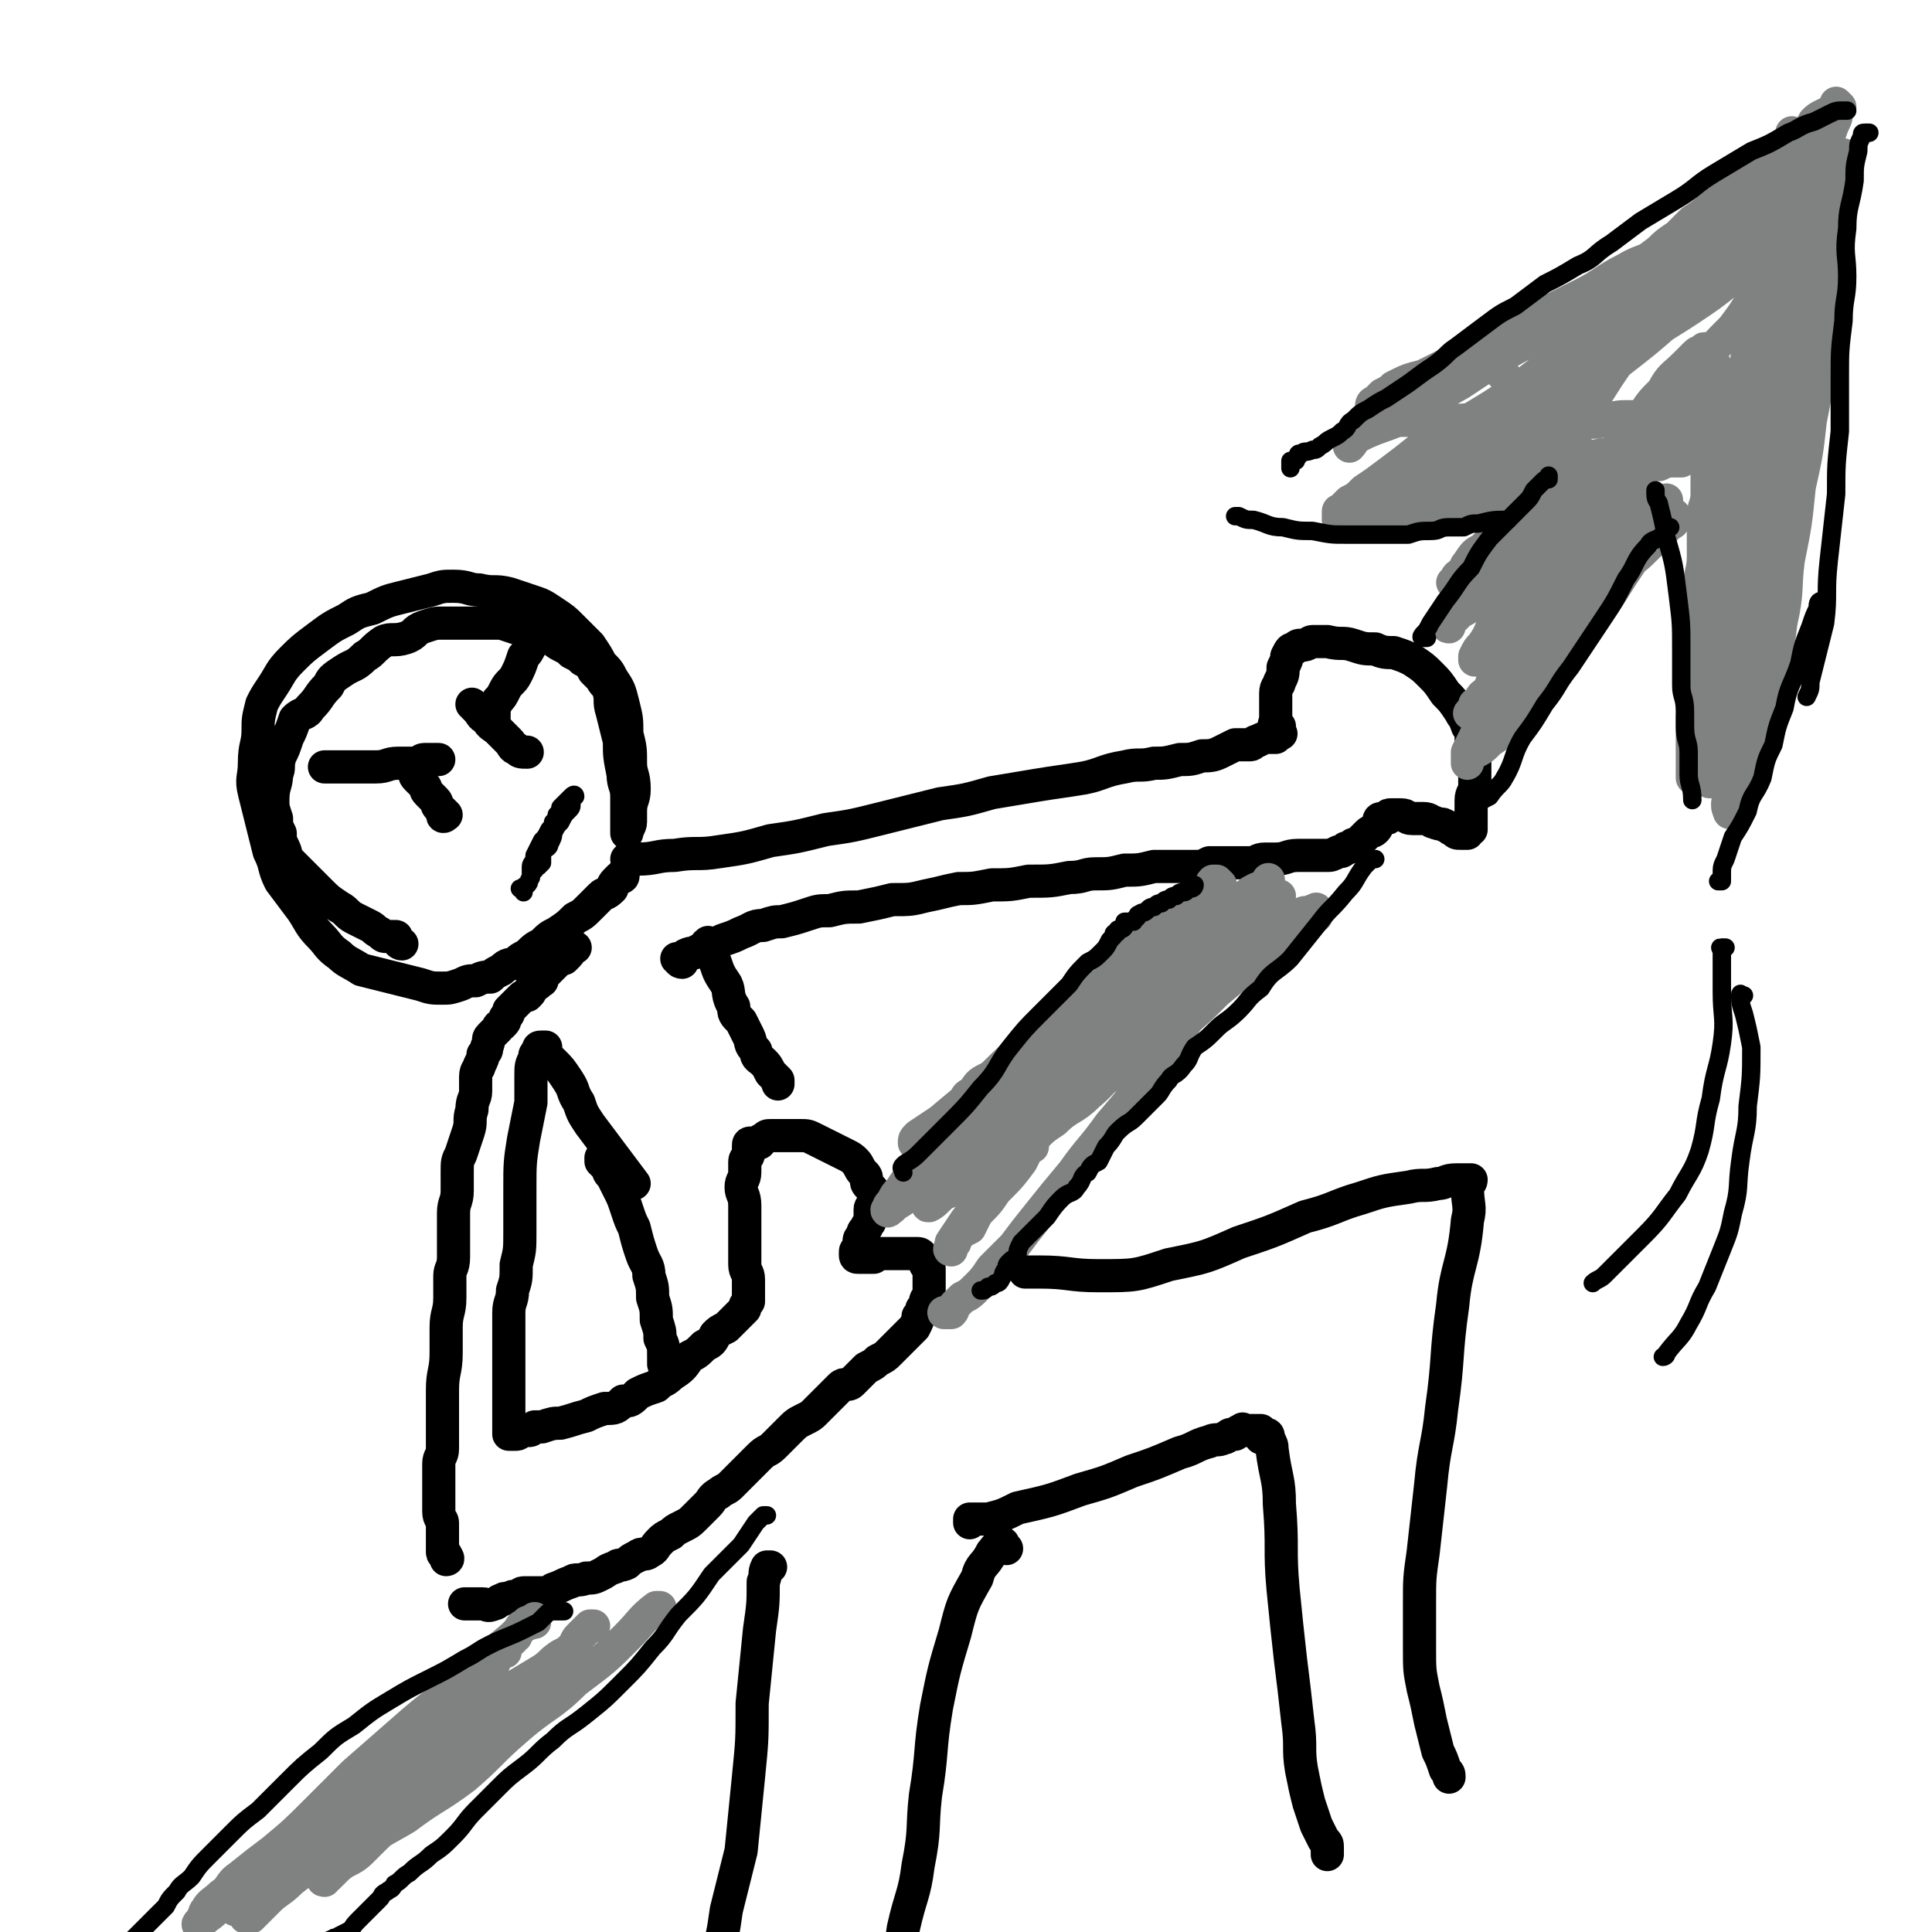
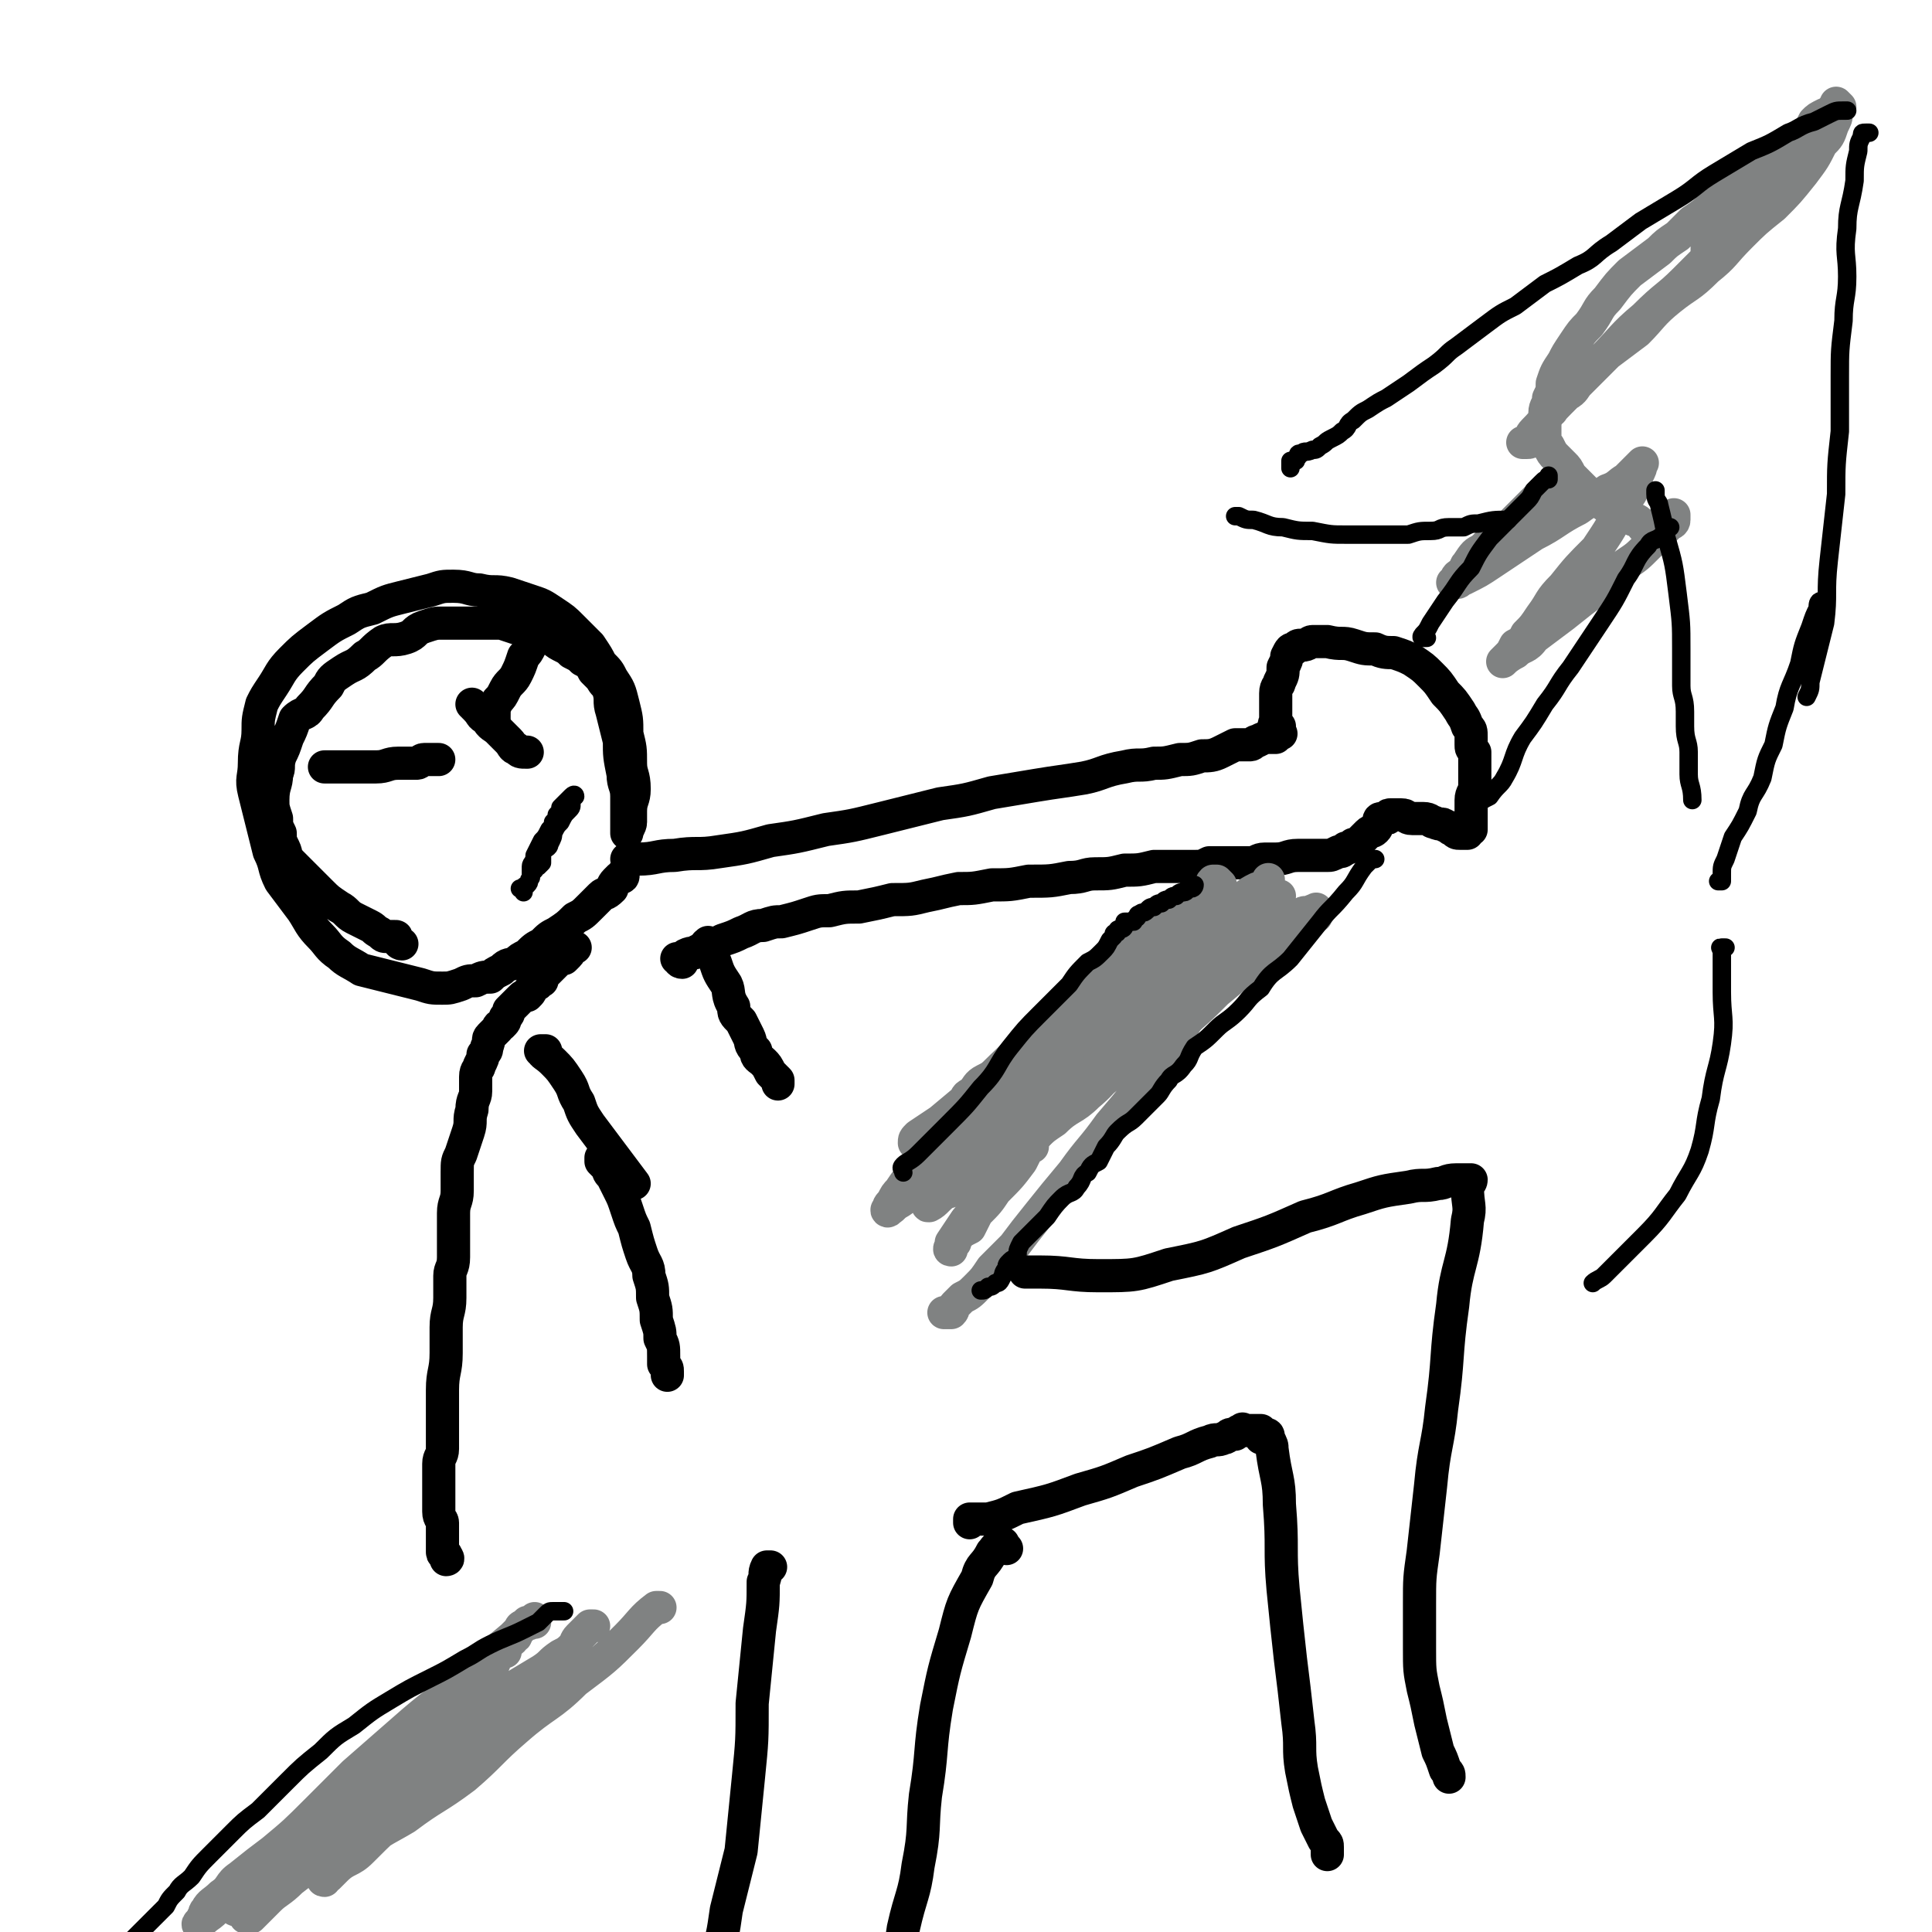
<svg xmlns="http://www.w3.org/2000/svg" viewBox="0 0 524 524" version="1.1">
  <g fill="none" stroke="rgb(0,0,0)" stroke-width="9" stroke-linecap="round" stroke-linejoin="round">
    <path d="M109,256c0,0 0,0 0,0 0,0 -1,0 -1,-1 -1,-1 0,-1 -1,-1 -1,0 -1,0 -2,0 -1,0 -1,0 -2,-1 -2,-1 -1,-1 -3,-2 -2,-1 -2,-1 -4,-2 -2,-1 -2,-2 -4,-3 -3,-2 -3,-2 -5,-4 -3,-3 -3,-3 -5,-5 -2,-2 -2,-2 -3,-3 -2,-2 -1,-2 -2,-4 -1,-2 -1,-2 -1,-4 -1,-2 -1,-2 -1,-4 -1,-3 -1,-3 -1,-5 0,-4 1,-4 1,-7 1,-2 0,-2 1,-5 1,-2 1,-2 2,-5 1,-2 1,-2 2,-5 2,-2 3,-1 4,-3 3,-3 2,-3 5,-6 1,-2 1,-2 4,-4 3,-2 3,-1 6,-4 2,-1 2,-2 5,-4 2,-1 3,0 6,-1 3,-1 2,-2 5,-3 3,-1 3,-1 5,-1 3,0 3,0 5,0 3,0 3,0 5,0 3,0 3,0 6,0 3,1 3,1 6,2 3,1 3,0 5,1 3,1 3,2 5,3 2,1 2,1 3,2 2,1 2,1 3,2 2,1 2,1 3,3 1,1 1,1 2,2 1,2 1,1 2,3 1,3 0,3 1,6 1,4 1,4 2,8 0,4 0,4 1,9 0,3 1,3 1,6 0,3 0,3 0,5 0,1 0,1 0,3 0,1 0,2 0,2 0,-1 1,-2 1,-3 0,-2 0,-2 0,-3 0,-3 1,-3 1,-6 0,-4 -1,-4 -1,-7 0,-4 0,-4 -1,-8 0,-4 0,-4 -1,-8 -1,-4 -1,-4 -3,-7 -1,-2 -1,-2 -3,-4 -1,-2 -1,-2 -3,-5 -2,-2 -2,-2 -5,-5 -2,-2 -2,-2 -5,-4 -3,-2 -3,-2 -6,-3 -3,-1 -3,-1 -6,-2 -4,-1 -4,0 -8,-1 -3,0 -3,-1 -7,-1 -3,0 -3,0 -6,1 -4,1 -4,1 -8,2 -4,1 -4,1 -8,3 -4,1 -4,1 -7,3 -4,2 -4,2 -8,5 -4,3 -4,3 -7,6 -3,3 -3,4 -5,7 -2,3 -2,3 -3,5 -1,4 -1,4 -1,7 0,4 -1,4 -1,9 0,4 -1,4 0,8 1,4 1,4 2,8 1,4 1,4 2,8 2,4 1,4 3,8 3,4 3,4 6,8 2,3 2,4 5,7 2,2 2,3 5,5 2,2 3,2 6,4 4,1 4,1 8,2 4,1 4,1 8,2 3,1 3,1 6,1 2,0 2,0 5,-1 2,-1 2,-1 4,-1 2,-1 2,-1 4,-1 1,-1 1,-1 3,-2 2,-2 2,-1 4,-2 1,-1 1,-1 3,-2 2,-2 2,-2 4,-3 2,-2 2,-2 4,-3 3,-2 3,-2 5,-4 2,-1 2,-1 4,-3 1,-1 1,-1 3,-3 1,-1 1,0 3,-2 0,0 0,-1 1,-2 0,0 0,0 1,-1 1,0 1,0 1,-1 0,0 0,0 0,0 " />
    <path d="M88,208c0,0 0,0 0,0 1,0 1,0 2,0 3,0 3,0 6,0 3,0 3,0 6,0 3,0 3,-1 6,-1 2,0 2,0 5,0 1,0 1,-1 2,-1 1,0 1,0 2,0 1,0 1,0 2,0 " />
-     <path d="M112,209c0,0 0,0 0,0 1,1 0,1 1,2 1,1 1,1 2,2 1,1 0,1 1,2 1,1 1,1 2,2 1,1 0,1 1,2 1,1 1,1 2,2 0,0 -1,0 -1,0 0,1 1,0 1,0 " />
    <path d="M134,195c0,0 0,0 0,0 0,0 0,-1 0,-1 0,-2 0,-2 1,-4 1,-1 1,-1 2,-3 1,-2 2,-2 3,-4 1,-2 1,-2 2,-5 1,-1 1,-1 2,-3 1,-1 1,-1 2,-3 1,-1 1,-1 1,-2 0,0 0,-1 0,-1 0,-1 1,0 1,-1 0,0 0,0 0,0 " />
    <path d="M128,191c0,0 0,0 0,0 1,1 1,1 1,1 2,2 1,2 3,3 1,2 2,2 3,3 2,2 2,2 3,3 1,1 1,2 2,2 1,1 1,1 3,1 " />
    <path d="M156,257c0,0 0,0 0,0 0,0 -1,0 -1,0 -1,1 0,1 -1,2 0,0 0,0 -1,1 -1,0 -1,0 -2,1 -1,1 -1,1 -2,2 0,0 0,0 -1,1 -1,1 -1,1 -1,2 -1,0 -1,0 -1,0 0,1 0,1 -1,1 0,1 0,0 -1,1 0,1 0,1 -1,2 -1,0 -1,0 -2,1 0,0 0,0 -1,1 -1,1 -1,1 -2,2 0,1 0,1 -1,2 0,1 0,1 -1,2 0,0 -1,0 -1,1 -1,1 -1,1 -2,2 -1,1 0,1 -1,3 0,1 0,1 -1,2 0,1 0,1 -1,3 0,1 -1,1 -1,3 0,2 0,2 0,4 0,2 -1,2 -1,5 -1,3 0,3 -1,6 -1,3 -1,3 -2,6 -1,2 -1,2 -1,5 0,2 0,2 0,5 0,3 -1,3 -1,6 0,4 0,4 0,7 0,3 0,3 0,5 0,3 -1,3 -1,5 0,3 0,3 0,6 0,4 -1,4 -1,8 0,3 0,4 0,7 0,5 -1,5 -1,10 0,3 0,3 0,7 0,2 0,2 0,4 0,3 0,3 0,5 0,2 -1,2 -1,4 0,2 0,2 0,3 0,2 0,2 0,3 0,1 0,1 0,2 0,2 0,2 0,3 0,1 0,1 0,2 0,2 1,2 1,3 0,2 0,2 0,4 0,1 0,1 0,2 0,1 0,1 0,2 0,1 1,0 1,1 1,1 0,1 0,1 " />
-     <path d="M148,284c0,0 0,0 0,0 0,0 -1,0 -1,0 -1,0 -1,0 -1,1 -1,1 -1,1 -1,2 -1,2 -1,2 -1,5 0,3 0,3 0,7 -1,5 -1,5 -2,10 -1,6 -1,7 -1,13 0,6 0,6 0,12 0,5 0,5 -1,9 0,4 0,4 -1,7 0,3 -1,3 -1,6 0,3 0,3 0,6 0,4 0,4 0,8 0,4 0,4 0,7 0,2 0,2 0,4 0,2 0,2 0,3 0,1 0,1 0,2 0,1 0,1 0,2 0,1 0,1 0,1 0,0 1,0 1,0 1,0 1,0 1,0 1,0 1,-1 2,-1 0,0 1,0 1,0 1,0 1,0 2,-1 1,0 1,0 2,0 3,-1 3,-1 5,-1 4,-1 3,-1 7,-2 2,-1 2,-1 5,-2 3,0 3,0 5,-2 2,0 2,0 4,-2 2,-1 2,-1 5,-2 2,-2 2,-1 4,-3 3,-2 3,-2 5,-5 2,-1 2,-1 4,-3 2,-1 2,-1 3,-3 1,-1 1,-1 3,-2 1,-1 1,-1 2,-2 1,-1 1,-1 2,-2 0,0 0,0 1,-1 0,-1 0,-1 1,-2 0,-1 0,-1 0,-2 0,-2 0,-2 0,-4 0,-2 -1,-2 -1,-4 0,-3 0,-3 0,-5 0,-3 0,-3 0,-6 0,-3 0,-3 0,-5 0,-3 -1,-3 -1,-5 0,-2 1,-2 1,-4 0,-1 0,-1 0,-3 0,-1 1,-1 1,-2 0,0 0,0 0,-1 0,0 0,-1 0,-1 0,-1 0,-1 1,-1 1,0 1,0 2,0 0,0 0,-1 1,-1 1,-1 1,-1 2,-1 1,0 1,0 3,0 2,0 3,0 5,0 2,0 2,0 4,1 2,1 2,1 4,2 2,1 2,1 4,2 2,1 2,1 3,2 1,1 1,2 2,3 1,1 1,1 1,2 0,1 0,1 1,2 1,1 1,1 1,2 0,1 0,1 0,2 0,1 -1,1 -1,2 0,2 0,2 0,3 0,1 -1,1 -1,2 -1,1 -1,1 -1,2 -1,1 -1,1 -1,2 0,1 0,1 0,1 0,1 0,1 0,1 -1,0 -1,0 -1,1 0,0 0,0 0,0 0,1 0,1 1,1 1,0 1,0 2,0 1,0 1,0 1,0 1,0 1,0 1,0 1,-1 1,-1 2,-1 1,0 1,0 2,0 1,0 1,0 2,0 1,0 1,0 2,0 1,0 1,0 3,0 0,0 1,0 1,0 1,0 1,1 1,1 1,1 1,1 1,2 0,0 1,0 1,1 0,0 0,1 0,2 0,1 0,1 0,2 0,1 0,1 0,3 0,1 -1,1 -1,2 0,1 0,1 -1,2 0,1 0,1 -1,2 0,1 0,1 -1,3 -1,1 -1,1 -2,2 -1,1 -1,1 -3,3 -1,1 -1,1 -2,2 -1,1 -1,1 -3,2 -1,1 -1,1 -3,2 -1,1 -1,1 -2,2 -1,1 -1,1 -2,2 -1,1 -2,0 -3,1 -1,1 -1,1 -2,2 -1,1 -1,1 -3,3 -1,1 -1,1 -2,2 -1,1 -1,1 -3,2 -2,1 -2,1 -4,3 -2,2 -2,2 -4,4 -2,2 -2,1 -4,3 -2,2 -2,2 -4,4 -2,2 -2,2 -4,4 -1,1 -2,1 -3,2 -2,1 -2,2 -3,3 -2,2 -2,2 -3,3 -2,2 -2,2 -4,3 -2,1 -2,1 -3,2 -2,1 -2,1 -3,2 -2,2 -1,2 -3,3 -1,1 -2,0 -3,1 -2,1 -2,1 -3,2 -2,1 -2,0 -3,1 -3,1 -2,1 -4,2 -2,1 -2,1 -4,1 -2,1 -3,0 -4,1 -3,1 -2,1 -5,2 -1,1 -2,1 -4,1 -2,0 -2,0 -4,0 -1,0 -1,1 -3,1 -1,1 -2,0 -3,1 -1,0 -1,1 -2,1 -2,1 -2,0 -3,0 -2,0 -2,0 -4,0 0,0 0,0 -1,0 0,0 0,0 0,0 " />
    <path d="M170,233c0,0 0,0 0,0 2,0 2,0 3,0 5,0 5,-1 10,-1 6,-1 6,0 12,-1 7,-1 7,-1 14,-3 7,-1 7,-1 15,-3 7,-1 7,-1 15,-3 8,-2 8,-2 16,-4 7,-1 7,-1 14,-3 6,-1 6,-1 12,-2 6,-1 7,-1 13,-2 5,-1 5,-2 11,-3 4,-1 4,0 8,-1 3,0 3,0 7,-1 3,0 3,0 6,-1 2,0 3,0 5,-1 2,-1 2,-1 4,-2 2,0 2,0 4,0 1,0 1,-1 2,-1 2,-1 2,-1 3,-1 1,0 1,0 2,0 0,0 0,-1 0,-1 1,-1 1,0 1,0 1,0 0,0 0,-1 0,0 0,-1 0,-1 0,0 -1,0 -1,0 -1,0 0,-1 0,-2 0,0 0,0 0,0 0,-1 0,-1 0,-2 0,-1 0,-1 0,-2 0,-2 0,-2 0,-3 0,-2 1,-2 1,-3 1,-2 1,-2 1,-4 1,-2 1,-2 1,-3 1,-2 1,-2 2,-2 1,-1 1,-1 2,-1 2,0 2,-1 3,-1 2,0 2,0 4,0 4,1 4,0 7,1 3,1 3,1 6,1 2,1 3,1 5,1 3,1 3,1 5,2 3,2 3,2 5,4 2,2 2,2 4,5 2,2 2,2 4,5 1,2 1,1 2,4 1,1 1,1 1,3 0,1 0,1 0,2 0,1 0,1 1,2 0,2 0,2 0,4 0,3 0,3 0,5 0,2 -1,2 -1,4 0,2 0,2 0,3 0,2 0,2 0,3 0,1 0,1 0,2 0,0 -1,0 -1,0 -1,1 0,1 0,1 0,0 0,0 -1,0 0,0 -1,0 -1,0 -1,0 -1,0 -2,-1 -1,0 -1,-1 -2,-1 -1,-1 -1,0 -3,-1 -1,0 -1,-1 -3,-1 -1,0 -1,0 -3,0 -2,0 -1,-1 -3,-1 -1,0 -1,0 -2,0 -1,0 -1,0 -1,0 -1,0 0,1 -1,1 0,0 -1,0 -1,0 -1,0 -1,0 -1,1 -1,1 0,1 -1,2 -1,1 -1,0 -2,1 -1,1 -1,1 -2,2 -1,1 -1,1 -2,1 -1,1 -1,1 -2,1 -1,1 -1,1 -2,1 -2,1 -2,1 -3,1 -4,0 -4,0 -8,0 -3,0 -3,1 -6,1 -2,0 -2,0 -3,0 -2,0 -2,1 -4,1 -1,0 -1,0 -3,0 -2,0 -2,0 -4,0 -2,0 -2,0 -4,0 -2,1 -2,1 -4,1 -2,0 -2,0 -5,0 -3,0 -3,0 -6,0 -4,1 -4,1 -8,1 -4,1 -4,1 -8,1 -3,0 -3,1 -7,1 -5,1 -5,1 -11,1 -5,1 -5,1 -10,1 -5,1 -5,1 -9,1 -5,1 -4,1 -9,2 -4,1 -4,1 -9,1 -4,1 -4,1 -9,2 -4,0 -4,0 -8,1 -3,0 -3,0 -6,1 -3,1 -3,1 -7,2 -2,0 -2,0 -5,1 -3,0 -3,1 -6,2 -2,1 -2,1 -5,2 -2,1 -2,1 -4,2 -1,0 -1,0 -3,1 -1,1 -1,0 -3,1 0,0 0,1 -1,1 0,0 0,0 -1,0 0,0 -1,0 0,0 0,0 0,1 1,1 " />
    <path d="M193,257c0,0 0,0 0,0 -1,-1 -1,-2 -1,-1 -1,0 0,0 0,1 1,2 1,2 2,4 1,3 1,3 3,6 1,2 0,3 2,6 0,2 0,2 2,4 1,2 1,2 2,4 1,2 0,2 2,4 0,2 1,2 2,3 1,1 1,1 2,3 1,1 1,1 2,2 0,1 0,1 0,1 " />
    <path d="M148,285c0,0 0,0 0,0 -1,0 -2,0 -1,0 0,1 1,1 3,3 2,2 2,2 4,5 2,3 1,3 3,6 1,3 1,3 3,6 3,4 3,4 6,8 3,4 3,4 6,8 " />
  </g>
  <g fill="none" stroke="rgb(128,130,130)" stroke-width="9" stroke-linecap="round" stroke-linejoin="round">
    <path d="M248,310c0,0 0,0 0,0 0,-1 0,-1 1,-2 3,-2 3,-2 6,-4 6,-5 6,-5 13,-11 6,-6 6,-6 13,-12 6,-5 6,-5 12,-10 6,-5 5,-5 11,-10 5,-4 5,-4 9,-8 4,-2 4,-2 7,-5 3,-1 3,-1 5,-3 1,-1 1,-1 3,-3 0,0 1,0 1,-1 0,0 0,-1 0,-1 0,0 1,0 2,0 0,0 -1,-1 -1,-1 0,0 -1,0 -1,0 -1,1 0,1 -1,2 -3,3 -4,2 -8,4 -7,6 -6,7 -13,13 -6,6 -6,6 -12,12 -5,5 -5,5 -11,10 -4,3 -4,3 -8,7 -2,2 -2,2 -5,3 -2,2 -2,2 -4,3 -2,1 -2,2 -3,3 -1,1 -2,1 -2,2 -1,1 0,1 -1,2 0,1 0,1 -1,1 0,0 -1,0 -1,0 0,0 1,0 1,0 3,-1 3,-1 5,-2 4,-3 5,-2 9,-5 5,-3 5,-4 9,-8 6,-5 5,-6 10,-10 5,-5 5,-5 11,-9 4,-4 4,-4 9,-7 3,-3 3,-3 7,-6 3,-2 3,-2 7,-4 3,-2 3,-2 6,-4 2,-1 2,-1 5,-3 1,-1 1,-1 3,-2 1,0 1,0 2,-1 0,0 0,0 1,0 0,0 0,0 0,-1 0,0 0,-1 0,0 0,0 0,0 0,1 -1,1 -1,1 -2,2 -3,4 -3,4 -6,7 -5,5 -5,5 -9,10 -5,5 -5,5 -11,11 -7,7 -7,7 -14,14 -7,8 -7,8 -14,15 -6,5 -6,5 -12,10 -5,4 -6,4 -11,8 -3,2 -3,2 -7,4 -1,1 -1,1 -3,2 0,0 0,1 -1,1 0,0 -1,0 0,0 2,-1 3,0 6,-2 5,-2 5,-3 9,-6 7,-5 6,-6 13,-11 10,-7 10,-7 20,-14 9,-6 9,-6 17,-12 6,-5 6,-5 11,-10 6,-5 6,-5 11,-9 4,-3 4,-3 7,-5 3,-2 3,-2 5,-4 2,-1 2,-1 3,-2 1,-1 1,0 1,-1 0,-1 0,-1 0,-1 0,-1 0,0 -1,0 -2,1 -2,0 -3,1 -4,2 -4,2 -8,5 -6,4 -6,4 -11,9 -8,7 -8,7 -16,14 -7,6 -7,6 -14,11 -6,6 -7,5 -13,10 -6,5 -5,6 -11,10 -5,5 -5,4 -11,8 -4,3 -5,3 -9,6 -2,2 -2,2 -5,3 -1,1 -1,1 -2,2 -1,1 -2,1 -1,1 2,-1 2,-2 5,-4 7,-6 7,-5 13,-11 7,-6 7,-6 14,-13 6,-6 6,-6 12,-12 5,-5 5,-5 11,-10 4,-4 4,-4 8,-7 3,-3 3,-3 6,-5 3,-3 2,-3 6,-6 3,-2 3,-2 7,-4 2,-2 2,-2 4,-4 2,-2 2,-2 4,-3 1,-1 1,-1 3,-3 0,0 0,0 1,-1 0,0 0,0 1,-1 0,0 0,0 0,0 " />
    <path d="M423,132c0,0 0,0 0,0 0,0 -1,-1 -1,-1 0,0 0,1 0,1 -1,1 -2,0 -3,1 -3,3 -3,3 -6,6 -2,2 -2,2 -5,5 -3,2 -3,2 -6,5 -2,1 -2,1 -4,4 -1,1 0,1 -1,2 -1,1 -2,1 -2,2 0,1 0,1 0,1 0,0 -1,0 -1,0 0,0 0,0 1,0 1,0 1,-1 2,-1 4,-2 4,-2 7,-4 6,-4 6,-4 12,-8 6,-3 6,-4 12,-7 4,-3 4,-2 8,-5 3,-1 3,-2 5,-3 1,-1 1,-1 2,-2 1,-1 1,-1 2,-2 0,0 1,-1 0,0 0,1 0,1 -1,3 -1,4 -1,4 -4,8 -3,6 -3,6 -7,12 -5,5 -5,5 -9,10 -4,4 -3,4 -6,8 -2,3 -2,3 -4,5 -1,2 -1,2 -3,3 -1,2 -1,2 -2,3 0,0 0,0 -1,1 0,0 -1,1 0,0 0,0 1,-1 3,-2 2,-2 3,-1 5,-4 4,-3 4,-3 8,-6 5,-4 5,-4 9,-7 4,-3 4,-3 8,-7 3,-2 3,-2 6,-5 2,-2 2,-2 4,-4 1,-1 1,-1 2,-2 0,0 1,0 1,-1 0,-1 0,-2 0,-1 0,0 0,0 -1,1 -1,1 -1,1 -2,1 0,0 -1,0 -1,0 -1,1 -1,1 -1,2 -1,0 -1,-1 -1,-1 0,0 0,0 -1,0 0,0 -1,0 -1,0 -1,0 0,-1 -1,-1 -1,-1 -1,-1 -2,-1 -2,-1 -2,0 -3,-1 -2,-1 -2,-1 -3,-2 -2,-1 -2,-1 -3,-2 -2,-1 -2,-1 -3,-2 -2,-2 -2,-2 -3,-3 -1,-1 -1,-1 -2,-2 -1,-2 -1,-2 -2,-3 -1,-1 -1,-1 -2,-2 -1,-1 -1,-1 -2,-3 -1,-1 -1,-1 -1,-3 0,-1 0,-1 0,-3 0,-1 0,-1 0,-3 0,-2 1,-2 1,-4 1,-2 1,-2 1,-4 1,-3 1,-3 3,-6 1,-2 1,-2 3,-5 2,-3 2,-3 4,-5 3,-4 2,-4 5,-7 3,-4 3,-4 6,-7 4,-3 4,-3 8,-6 2,-2 2,-2 5,-4 2,-2 2,-2 4,-4 3,-2 3,-2 5,-4 3,-2 3,-2 6,-5 4,-2 4,-2 7,-5 4,-3 4,-3 7,-5 3,-2 3,-2 5,-4 2,-2 2,-2 3,-4 1,-1 1,-1 3,-2 1,0 1,0 2,-1 0,0 0,-1 1,-1 0,0 0,0 1,0 0,0 -1,-1 -1,-1 0,0 0,1 0,1 0,1 0,1 0,2 0,1 0,1 -1,3 -1,3 -1,3 -3,5 -2,4 -2,4 -5,8 -4,5 -4,5 -8,9 -5,4 -5,4 -9,8 -5,5 -4,5 -9,9 -5,5 -5,4 -10,8 -5,4 -5,5 -9,9 -4,3 -4,3 -8,6 -2,2 -2,2 -5,5 -1,1 -1,1 -3,3 -1,1 -1,2 -3,3 -1,1 -2,1 -3,2 -1,1 0,1 -1,2 0,1 -1,0 -1,1 -1,1 -1,2 -2,3 -1,1 -1,1 -2,2 -1,1 0,1 -1,2 0,1 0,1 -1,1 0,0 -1,0 -1,0 0,0 1,0 1,0 1,-1 1,-2 2,-3 4,-4 3,-4 7,-8 6,-6 6,-6 11,-11 6,-6 6,-7 12,-12 6,-6 6,-5 11,-10 5,-5 5,-5 10,-10 4,-4 4,-4 8,-8 3,-3 3,-3 7,-7 2,-2 2,-2 5,-5 1,-2 1,-2 3,-4 1,-1 1,-2 2,-3 1,-1 2,-1 2,-2 1,-1 1,-1 1,-2 0,-1 0,-1 0,-1 0,0 0,1 0,1 -1,2 -1,1 -2,2 -2,2 -2,2 -4,4 -3,3 -3,3 -6,5 -2,2 -2,2 -5,4 -3,2 -3,2 -5,4 -2,2 -2,2 -4,4 -1,1 -1,1 -2,2 -1,1 -1,0 -2,2 0,0 0,0 0,1 0,1 -1,1 -1,2 -1,1 -1,1 -1,3 " />
-     <path d="M437,136c0,0 0,0 0,0 0,-1 0,-1 0,-1 0,-1 -1,0 -1,-1 0,0 0,0 0,-1 -1,-1 -1,-1 -2,-2 -1,-2 -1,-2 -2,-3 -2,-3 -1,-4 -4,-6 -2,-4 -2,-3 -5,-6 -3,-3 -3,-3 -6,-5 -2,-2 -2,-2 -4,-4 -2,-2 -2,-2 -4,-4 -1,-1 -1,-1 -2,-2 -1,-1 -1,-1 -2,-2 -1,-1 -1,0 -2,-1 0,0 -1,0 -1,-1 0,0 0,0 0,-1 0,0 0,-1 0,-1 0,-1 0,-1 1,-1 2,-1 3,-1 5,-2 4,-3 4,-3 9,-6 6,-3 6,-3 12,-6 6,-3 6,-4 12,-7 5,-3 6,-2 11,-5 5,-2 5,-3 9,-5 4,-2 4,-2 8,-4 3,-1 3,-1 5,-3 2,-1 1,-2 3,-3 1,-1 1,0 2,-1 1,0 1,-1 1,-1 0,-1 1,-1 1,-1 0,0 -1,0 -1,1 -1,1 -1,1 -2,2 -3,2 -3,1 -6,3 -3,3 -3,3 -7,6 -4,3 -4,3 -9,6 -6,3 -6,3 -11,6 -6,3 -6,3 -13,7 -7,4 -7,4 -15,8 -6,3 -6,3 -12,6 -5,2 -5,2 -10,5 -4,2 -4,2 -8,4 -4,1 -4,1 -7,2 -1,1 -1,1 -2,2 -1,1 -1,1 -2,1 -1,0 -2,0 -1,0 0,-1 1,-1 3,-1 3,-2 2,-2 5,-3 6,-2 6,-2 11,-4 8,-4 8,-4 16,-8 8,-4 8,-4 16,-8 7,-4 7,-4 14,-8 7,-3 7,-3 13,-7 6,-3 6,-3 12,-6 5,-2 5,-2 9,-4 4,-2 4,-2 7,-4 3,-1 3,0 5,-1 2,0 1,-1 3,-1 0,0 0,0 1,0 0,0 1,0 0,0 0,0 0,0 -1,1 -1,0 -1,0 -2,1 -3,1 -3,1 -5,2 -4,3 -4,3 -8,5 -5,2 -5,2 -9,4 -6,2 -6,2 -13,5 -7,4 -7,4 -14,7 -8,4 -8,4 -17,7 -7,4 -7,3 -15,6 -6,3 -6,3 -12,6 -4,2 -4,2 -8,4 -4,1 -4,1 -8,3 -1,1 -1,1 -3,2 -1,1 -1,1 -2,2 0,0 -1,0 -1,1 0,0 0,0 0,1 0,0 0,0 0,0 1,1 1,1 3,2 1,1 1,1 3,1 2,0 2,0 4,0 3,0 3,0 6,0 4,0 4,0 7,0 5,0 5,-1 10,-1 6,0 6,0 11,0 5,0 5,0 10,0 3,0 3,1 6,1 3,0 3,0 6,0 3,0 3,0 6,1 3,0 4,0 6,1 3,1 2,1 4,2 2,1 2,1 3,1 2,1 2,0 3,1 1,1 1,1 1,2 1,1 1,1 1,1 1,1 1,1 1,2 0,2 0,2 0,4 0,2 0,2 0,5 0,3 -1,3 -1,6 0,5 0,5 0,11 0,4 -1,4 -1,9 -1,4 0,4 0,9 0,4 0,4 0,8 -1,4 -1,4 -1,7 0,3 0,3 0,7 -1,3 -1,2 -1,5 0,3 0,3 0,6 0,2 0,2 0,3 0,2 0,2 0,3 0,1 0,1 0,2 0,1 0,1 0,1 0,0 0,0 0,-1 0,-1 0,-1 1,-3 1,-4 1,-4 2,-9 2,-10 1,-10 4,-20 2,-11 3,-11 5,-23 2,-9 2,-9 3,-18 1,-7 1,-7 2,-14 0,-5 0,-5 1,-10 0,-4 0,-4 1,-8 0,-4 0,-4 0,-8 0,-4 0,-4 1,-8 1,-3 1,-3 2,-7 1,-4 1,-4 2,-7 1,-3 1,-3 2,-6 0,-3 0,-3 1,-6 0,-2 1,-1 2,-4 0,-1 0,-1 0,-3 0,-1 1,-1 1,-2 0,0 0,0 0,-1 0,0 0,-1 0,0 -1,0 -1,1 -2,2 -2,2 -2,2 -4,4 -4,3 -4,3 -7,6 -7,6 -7,6 -13,11 -8,7 -8,6 -16,12 -7,6 -7,6 -14,11 -6,4 -7,3 -14,7 -4,2 -4,2 -9,5 -2,1 -2,1 -5,3 -1,1 -1,1 -3,2 -1,1 -2,1 -3,2 0,0 -1,1 0,0 0,0 0,0 1,-1 4,-3 4,-3 7,-5 9,-6 9,-5 18,-10 9,-6 8,-6 17,-13 8,-5 8,-5 16,-11 6,-5 6,-5 12,-10 4,-3 4,-3 9,-6 3,-3 2,-3 6,-5 1,-2 1,-2 3,-2 1,0 1,0 2,0 0,0 0,-1 0,-1 0,0 -1,0 -1,1 -1,0 -1,1 -1,1 -2,2 -3,2 -5,5 -4,4 -3,5 -8,9 -7,6 -7,5 -14,11 -9,6 -9,6 -18,13 -8,6 -8,6 -16,11 -7,5 -8,5 -16,10 -5,3 -5,3 -11,6 -4,2 -4,2 -7,3 -2,1 -2,1 -3,2 -1,0 -1,1 -2,0 0,0 0,0 0,0 0,-1 1,0 1,0 2,-1 2,-2 3,-3 4,-3 4,-2 8,-5 8,-5 8,-6 15,-11 9,-5 9,-5 18,-11 7,-4 7,-4 14,-8 6,-4 6,-4 12,-8 6,-3 6,-3 11,-6 4,-2 4,-2 8,-4 3,-2 2,-2 5,-4 2,0 2,0 4,-1 1,0 1,0 2,0 0,0 0,0 1,0 0,0 0,0 0,1 0,1 0,1 0,2 0,2 0,2 -1,3 -1,4 -1,4 -3,8 -1,4 -1,4 -3,9 -1,5 -1,5 -3,9 -1,5 -2,5 -4,10 -2,5 -2,5 -4,10 -1,4 -1,4 -3,8 -1,3 -1,4 -2,7 -1,1 -1,1 -2,3 0,0 0,1 0,1 0,0 -1,0 -1,-1 0,0 0,0 0,-1 0,-2 -1,-2 -1,-4 0,-2 0,-2 0,-4 0,-3 1,-3 1,-7 0,-3 0,-3 0,-7 0,-2 0,-2 0,-5 0,-3 1,-3 1,-5 0,-2 0,-2 0,-3 0,-1 -1,-1 -1,-2 0,-1 0,-1 0,-1 0,-1 -1,-1 -1,-1 -1,-1 -1,0 -1,0 -1,1 -1,0 -2,1 -2,2 -2,2 -3,3 -3,3 -4,3 -6,7 -3,3 -3,3 -5,6 -2,3 -2,3 -4,5 -2,2 -2,2 -3,4 -1,1 -1,2 -1,2 0,0 1,0 1,0 2,-2 2,-2 4,-4 4,-4 5,-4 8,-8 5,-6 5,-6 10,-12 4,-5 4,-5 9,-10 3,-4 3,-4 6,-9 3,-3 2,-3 5,-7 2,-3 2,-3 4,-6 2,-2 2,-2 4,-4 1,-2 1,-2 3,-4 0,-1 0,-1 2,-1 0,-1 0,0 0,0 1,1 0,1 1,2 0,1 0,1 0,2 0,3 0,3 0,6 0,6 0,6 -1,11 0,8 0,8 -1,15 0,10 0,10 -2,20 -1,9 -1,9 -3,18 -1,10 -1,10 -3,20 -1,8 0,8 -2,17 -1,8 -1,8 -3,15 -1,6 -1,6 -2,13 -1,5 -1,5 -3,10 -1,3 0,3 -2,6 -1,3 -1,3 -2,5 0,1 0,1 -1,2 0,0 -1,1 -1,0 -1,-2 0,-3 0,-5 0,-5 0,-5 0,-9 1,-8 1,-8 2,-15 1,-10 2,-10 3,-20 1,-12 0,-12 2,-23 1,-10 1,-10 3,-20 1,-8 1,-8 3,-16 1,-6 1,-6 3,-13 1,-5 1,-5 2,-11 1,-5 1,-5 2,-11 1,-5 1,-4 3,-9 1,-3 1,-2 2,-5 1,-1 0,-2 1,-3 0,-1 1,-2 1,-2 0,0 0,0 0,1 0,3 0,3 0,5 -1,8 0,8 -2,15 -3,11 -3,11 -6,22 -4,16 -4,16 -8,31 -3,14 -3,14 -7,27 -2,11 -2,11 -4,22 -2,7 -2,7 -3,14 -1,4 -1,4 -2,8 0,1 -1,1 -1,2 0,1 0,1 0,2 0,0 0,-1 0,-1 1,-1 1,-1 1,-2 2,-5 1,-5 3,-11 2,-13 2,-13 5,-26 3,-15 3,-15 6,-30 2,-13 3,-13 5,-26 1,-10 1,-10 2,-20 1,-8 1,-8 2,-16 1,-6 1,-6 2,-12 1,-4 1,-4 1,-9 0,-3 0,-3 0,-6 0,-3 -1,-3 -1,-5 0,-1 0,-1 0,-2 -1,-1 0,-2 -1,-2 -1,-1 -1,0 -2,1 -1,1 -1,1 -2,2 -1,1 -1,1 -2,3 -4,4 -4,4 -7,7 -6,5 -6,6 -11,10 -8,6 -8,6 -17,11 -9,6 -9,5 -18,11 -10,6 -10,6 -19,11 -7,4 -7,4 -15,8 -6,3 -6,3 -13,6 -4,2 -4,2 -8,4 -2,2 -2,2 -4,4 -2,1 -2,1 -3,2 0,0 -1,0 -1,1 0,0 0,1 0,1 1,-1 1,-2 3,-3 4,-2 5,-2 10,-4 8,-5 8,-5 17,-10 9,-6 9,-6 19,-12 9,-5 9,-6 18,-11 8,-6 8,-6 17,-11 7,-3 7,-3 14,-7 3,-2 3,-2 6,-4 1,-1 1,-1 3,-2 1,0 1,0 1,-1 0,0 0,-1 0,0 0,0 0,0 -1,1 -1,1 -1,1 -2,2 -3,3 -2,3 -5,5 -5,4 -5,4 -10,8 -7,6 -7,6 -14,11 -8,6 -8,6 -16,11 -7,6 -7,6 -15,12 -6,4 -6,4 -11,7 -7,4 -7,4 -14,8 -5,4 -5,4 -9,7 -4,3 -4,3 -7,5 -2,2 -2,2 -4,3 -1,1 -1,1 -2,2 -1,1 -1,0 -1,1 0,1 0,1 0,2 0,0 0,-1 1,-1 2,0 2,0 4,0 5,0 5,1 11,0 6,-1 6,-1 12,-2 7,-2 7,-1 14,-3 8,-1 8,-1 15,-3 6,-2 6,-2 12,-3 5,-2 5,-2 10,-2 4,-1 4,-1 8,-1 2,-1 2,-1 4,-1 1,0 1,0 2,0 1,-1 1,-1 2,-1 0,0 1,0 0,0 0,0 -1,-1 -3,-1 -2,0 -2,0 -4,0 -4,0 -4,0 -9,0 -5,0 -6,0 -11,1 -7,1 -7,1 -13,2 -7,1 -7,1 -13,3 -5,1 -5,1 -10,3 -3,1 -3,1 -6,2 -1,0 -1,0 -3,1 0,0 0,1 0,1 -1,-1 -1,-1 -1,-2 0,0 0,0 1,-1 1,-1 1,-1 3,-2 3,-3 3,-3 7,-6 8,-5 8,-5 16,-10 9,-5 9,-5 17,-11 8,-5 8,-6 16,-11 6,-5 7,-5 13,-9 6,-4 6,-4 11,-8 5,-4 5,-4 10,-9 3,-3 3,-3 6,-6 2,-2 2,-2 4,-5 1,-2 2,-2 3,-4 1,-2 1,-2 2,-4 1,-1 1,-1 2,-2 1,-1 0,-2 1,-3 0,-1 0,-1 1,-1 1,0 1,0 2,0 0,1 -1,1 -1,2 0,3 0,3 0,5 0,5 -1,5 -1,9 -1,7 0,7 -1,14 -1,8 -1,8 -2,17 -2,8 -2,8 -4,17 -3,9 -3,9 -5,18 -3,10 -3,10 -5,19 -3,9 -3,9 -5,18 -3,9 -4,9 -6,18 -2,7 -2,7 -3,14 -1,4 -2,4 -3,9 -1,2 -1,2 -2,5 -1,1 -1,1 -1,2 0,1 -1,2 -1,2 0,0 0,0 0,-1 0,-2 1,-2 1,-4 1,-4 1,-4 1,-9 2,-10 2,-10 4,-21 2,-13 1,-13 3,-27 1,-11 1,-11 2,-23 2,-8 2,-8 3,-17 2,-7 2,-7 3,-14 2,-5 2,-5 3,-11 2,-5 1,-5 2,-10 2,-4 2,-4 3,-8 1,-3 1,-3 2,-6 1,-2 1,-2 2,-4 0,-1 0,-1 0,-2 0,0 1,0 1,-1 0,0 0,1 0,1 0,1 -1,1 -1,2 0,1 0,1 0,3 0,4 0,4 0,8 0,6 0,6 -1,12 -1,7 -1,7 -2,15 0,9 0,9 -1,17 -1,10 0,10 -2,20 -1,10 -2,10 -3,20 -2,8 -2,8 -4,16 -1,7 -2,7 -3,13 -2,7 -2,7 -4,13 -1,4 -2,4 -3,8 -1,3 0,3 -1,7 0,1 0,1 -1,3 0,0 0,0 0,1 -1,0 0,0 0,0 0,0 0,-1 0,-1 0,-2 0,-2 0,-3 0,-4 0,-4 1,-8 1,-7 1,-7 2,-14 1,-12 1,-12 2,-25 1,-11 0,-11 1,-22 0,-8 0,-8 1,-17 0,-7 0,-7 1,-14 1,-6 1,-6 2,-12 1,-6 2,-6 3,-12 1,-6 1,-6 2,-11 1,-5 2,-5 3,-10 1,-5 1,-6 2,-11 1,-3 1,-3 1,-5 0,-3 0,-3 0,-5 0,-2 1,-2 1,-4 0,-1 0,-2 0,-2 0,0 0,0 0,1 0,3 0,3 -1,6 -1,3 -2,3 -3,6 -3,5 -2,6 -5,11 -4,6 -5,6 -10,12 -5,6 -5,7 -11,12 -9,8 -9,8 -18,15 -8,6 -8,6 -16,12 -7,4 -7,4 -14,8 -7,4 -7,3 -14,6 -5,3 -5,3 -10,6 -4,1 -4,1 -7,2 -2,1 -2,2 -4,2 -1,1 -1,0 -1,0 0,0 -1,0 -1,0 1,0 1,-1 2,-1 2,-1 2,-1 3,-1 4,-2 4,-2 7,-3 5,-2 5,-2 10,-4 7,-2 7,-2 14,-4 6,-2 6,-2 12,-4 5,-1 5,-1 9,-3 4,-1 4,0 7,-1 4,-1 4,-1 7,-1 3,0 3,0 5,0 2,0 2,-1 4,-1 2,0 2,0 4,0 0,0 0,-1 1,-1 0,0 0,0 1,0 0,0 0,-1 0,-1 0,0 0,0 1,0 0,0 1,0 0,0 0,0 -1,0 -1,0 0,0 0,1 0,2 -1,2 -1,2 -3,3 -3,5 -3,5 -6,10 -5,7 -5,7 -10,14 -5,6 -5,6 -10,13 -4,5 -4,5 -8,10 -4,4 -4,4 -8,8 -2,2 -2,2 -5,4 -1,1 -1,2 -3,3 -1,1 -1,0 -2,1 -1,0 0,1 -1,1 0,0 -1,0 -1,0 0,0 0,0 0,-1 0,0 0,0 0,0 1,-2 1,-2 2,-3 3,-4 2,-5 5,-9 5,-7 5,-7 11,-13 6,-6 7,-6 12,-12 4,-5 3,-6 7,-10 3,-3 3,-2 6,-5 2,-2 1,-2 3,-4 1,-1 2,-2 2,-2 0,0 -1,1 -2,2 -2,4 -2,4 -4,8 -5,7 -5,7 -10,14 -5,8 -5,8 -11,17 -5,7 -5,7 -10,15 -3,4 -3,4 -6,8 -1,3 -1,3 -2,6 -1,1 -1,1 -2,1 -1,1 -1,1 -1,2 -1,0 -2,1 -1,0 0,0 1,-1 1,-2 2,-1 1,-2 3,-3 3,-4 4,-3 7,-7 5,-5 5,-6 10,-11 6,-6 6,-6 11,-11 5,-5 5,-4 9,-9 3,-3 3,-3 6,-7 2,-2 2,-2 4,-4 0,-1 1,0 2,-2 0,0 0,-1 0,-1 0,-1 0,0 0,1 0,0 0,0 -1,1 -1,3 -1,3 -3,5 -4,7 -4,7 -8,13 -5,8 -5,8 -11,15 -5,7 -5,8 -10,14 -5,6 -5,6 -10,11 -2,3 -2,3 -5,5 -2,2 -2,2 -4,3 -1,0 -1,0 -2,1 0,1 0,2 0,2 0,-1 0,-1 0,-2 0,-1 0,-1 0,-1 1,-2 1,-2 2,-4 1,-2 1,-3 3,-5 3,-5 3,-5 6,-9 4,-5 4,-5 8,-10 4,-5 4,-5 8,-10 3,-4 4,-4 7,-8 2,-3 2,-3 5,-6 2,-2 2,-2 4,-5 1,-2 2,-2 3,-4 1,-1 0,-2 1,-3 1,-1 1,-1 2,-1 0,-1 -1,-1 -1,-1 0,-1 0,-1 0,-1 0,-1 0,0 -1,0 -1,0 -1,0 -2,0 -2,0 -2,0 -4,1 -4,2 -4,2 -8,4 -7,4 -7,4 -14,8 -5,4 -5,4 -9,7 -4,3 -4,3 -8,6 -2,2 -2,2 -4,3 -1,1 -1,1 -2,2 -1,1 -1,2 -1,2 -1,0 0,-1 0,-2 1,-3 1,-3 2,-6 4,-6 4,-6 8,-13 6,-9 6,-10 12,-19 6,-9 7,-8 14,-17 5,-7 5,-8 10,-15 5,-5 5,-5 10,-10 4,-5 4,-5 8,-9 2,-2 2,-2 4,-3 " />
    <path d="M326,254c0,0 0,0 0,0 0,0 0,0 -1,0 -1,0 -1,0 -2,0 -1,1 -1,1 -2,2 -4,3 -4,3 -8,5 -5,4 -5,4 -11,9 -6,5 -5,6 -12,12 -6,5 -6,5 -12,11 -7,5 -7,5 -14,10 -5,4 -5,4 -9,8 -3,3 -4,3 -6,6 -3,3 -3,3 -5,6 -1,1 -1,1 -2,3 -1,1 -1,1 -1,2 -1,0 0,1 0,0 1,0 1,-1 3,-2 7,-5 7,-4 14,-9 9,-8 8,-8 17,-17 9,-9 9,-10 18,-19 7,-8 7,-8 15,-15 6,-5 6,-5 12,-10 3,-3 3,-3 6,-6 2,-1 2,-1 4,-2 1,-1 2,-2 2,-2 0,0 -1,0 -1,1 -1,3 -1,3 -2,5 -2,5 -3,5 -5,9 -4,6 -4,6 -9,11 -5,7 -5,7 -10,13 -5,6 -4,7 -10,12 -4,4 -5,3 -9,7 -3,2 -3,2 -5,4 -2,2 -2,2 -4,3 -1,1 -1,0 -2,1 -1,1 -1,1 -1,2 -1,0 -1,-1 -1,-1 0,-1 0,-1 0,-1 " />
    <path d="M280,311c0,0 0,0 0,0 0,0 -1,0 -1,0 -1,2 -1,2 -2,4 -3,4 -3,4 -7,8 -2,3 -2,3 -5,6 -1,2 -1,2 -2,4 -2,1 -2,1 -3,2 -1,1 -1,1 -1,2 -1,1 -1,1 -1,2 -1,0 0,-1 0,-1 0,-1 0,-1 0,-1 2,-3 2,-3 4,-6 6,-7 6,-7 11,-14 8,-9 8,-9 15,-17 7,-8 7,-8 15,-15 5,-5 6,-5 11,-10 4,-3 4,-3 7,-6 2,-2 2,-3 4,-4 1,-2 1,-2 3,-3 0,0 1,0 2,0 0,0 -1,-1 -1,0 0,0 0,0 0,1 -1,0 -1,0 -2,1 -2,5 -1,6 -4,11 -5,8 -5,8 -11,16 -5,7 -5,7 -11,14 -5,7 -5,6 -10,13 -5,6 -5,6 -9,11 -4,5 -4,5 -7,9 -3,3 -3,3 -6,6 -2,3 -2,3 -4,5 -2,2 -2,2 -4,3 -1,1 -1,1 -2,2 -1,1 0,1 -1,2 -1,0 -1,0 -1,0 -1,0 -1,0 -1,0 " />
    <path d="M179,436c0,0 0,0 0,0 0,0 -1,0 -1,0 -4,3 -4,4 -8,8 -6,6 -6,6 -14,12 -7,7 -8,6 -16,13 -7,6 -7,7 -14,13 -8,6 -8,5 -16,11 -5,3 -6,3 -11,7 -3,3 -3,3 -6,5 -2,2 -2,2 -4,3 -1,1 -1,1 -1,2 -1,0 0,-1 0,-1 0,0 0,0 1,0 1,-1 1,-1 2,-2 3,-3 4,-2 7,-5 6,-6 6,-6 12,-11 6,-6 6,-6 11,-11 5,-5 4,-5 8,-9 4,-4 4,-5 7,-8 3,-3 4,-3 7,-6 2,-1 2,-1 4,-3 1,-1 1,0 2,-1 0,0 0,0 0,-1 0,0 0,-1 0,0 0,0 0,0 -1,1 -2,2 -3,1 -5,3 -5,4 -5,4 -10,8 -9,7 -9,6 -18,12 -7,7 -7,7 -14,14 -6,6 -6,7 -12,12 -5,5 -5,4 -10,8 -3,3 -4,3 -6,5 -2,2 -2,2 -4,4 -1,1 -1,1 -1,1 -1,0 -2,0 -1,0 0,-1 2,-1 3,-2 3,-3 3,-4 6,-7 4,-5 4,-4 9,-9 5,-6 5,-6 10,-12 6,-6 7,-6 13,-12 4,-4 4,-5 9,-9 4,-4 4,-4 8,-8 3,-2 2,-2 5,-5 1,-1 1,-1 2,-2 1,-1 1,-1 1,-1 0,-1 0,-2 0,-1 0,0 -1,0 -1,1 -3,3 -3,4 -5,7 -5,5 -5,6 -10,11 -6,6 -7,6 -14,12 -7,6 -7,6 -13,12 -5,5 -5,5 -10,9 -4,3 -4,3 -8,6 -2,1 -2,2 -4,4 -1,1 -1,0 -3,2 -1,0 -2,2 -1,2 0,-1 2,-3 4,-5 4,-4 4,-4 8,-7 5,-6 5,-6 10,-11 7,-7 7,-7 15,-14 6,-6 6,-6 12,-12 6,-5 6,-4 11,-9 2,-3 2,-3 4,-5 2,-2 2,-2 4,-3 1,-1 1,-1 2,-1 0,-1 0,-1 0,-1 1,-1 1,-1 1,-1 0,0 0,-1 0,-1 1,0 1,0 2,0 0,-1 0,-1 0,-2 0,-1 1,0 1,-1 1,0 1,0 1,-1 1,0 1,0 1,-1 0,0 0,0 1,-1 0,0 0,-1 1,-1 1,-1 1,0 2,-1 0,0 0,0 1,0 0,-1 0,-1 0,-1 0,0 0,1 -1,1 0,0 -1,0 -1,0 -2,2 -2,2 -4,4 -6,5 -6,5 -11,10 -8,7 -9,7 -16,13 -8,7 -8,7 -16,14 -5,5 -5,5 -10,10 -6,6 -6,6 -12,11 -4,3 -4,3 -9,7 -3,2 -2,3 -5,5 -2,2 -3,2 -4,4 -1,1 0,1 -1,2 0,1 -2,2 -1,2 0,-1 1,-1 2,-2 3,-2 3,-3 5,-5 5,-4 5,-4 10,-7 5,-5 5,-5 11,-9 7,-5 7,-5 14,-10 5,-4 5,-4 10,-8 6,-3 6,-3 11,-7 5,-4 4,-4 9,-8 6,-4 6,-3 11,-7 5,-3 5,-3 10,-6 3,-2 2,-2 5,-4 2,-1 2,-1 4,-3 0,0 0,-1 1,-2 0,0 0,0 1,-1 1,-1 1,-1 2,-2 1,0 1,0 1,0 " />
  </g>
  <g fill="none" stroke="rgb(0,0,0)" stroke-width="9" stroke-linecap="round" stroke-linejoin="round">
    <path d="M279,345c0,0 0,0 0,0 0,0 -1,0 -1,0 1,0 2,0 4,0 8,0 8,1 16,1 10,0 10,0 19,-3 10,-2 10,-2 19,-6 9,-3 9,-3 18,-7 8,-2 8,-3 15,-5 6,-2 6,-2 13,-3 4,-1 4,0 8,-1 2,0 2,-1 5,-1 1,0 1,0 3,0 0,0 0,0 1,0 0,0 0,0 0,0 0,1 -1,1 -1,2 0,5 1,5 0,9 -1,12 -3,12 -4,23 -2,14 -1,14 -3,28 -1,10 -2,10 -3,21 -1,9 -1,9 -2,18 -1,7 -1,7 -1,14 0,6 0,6 0,12 0,6 0,6 1,11 1,4 1,4 2,9 1,4 1,4 2,8 1,2 1,2 2,5 1,1 1,1 1,2 " />
    <path d="M263,413c0,0 0,0 0,0 0,0 0,-1 0,-1 2,0 2,0 5,0 4,-1 4,-1 8,-3 9,-2 9,-2 17,-5 7,-2 7,-2 14,-5 6,-2 6,-2 13,-5 4,-1 4,-2 8,-3 2,-1 2,0 4,-1 1,0 1,-1 2,-1 0,0 1,0 1,0 1,-1 1,-1 2,-1 0,-1 0,0 0,0 1,0 1,0 1,0 1,0 1,0 1,0 1,0 1,0 1,0 1,0 1,0 1,0 1,0 1,0 1,0 0,0 0,1 0,2 0,0 1,-1 1,-1 1,0 1,0 1,1 1,2 1,2 1,3 1,8 2,8 2,15 1,12 0,12 1,23 1,10 1,10 2,19 1,8 1,8 2,17 1,7 0,7 1,13 1,5 1,5 2,9 1,3 1,3 2,6 1,2 1,2 2,4 1,1 1,1 1,2 0,1 0,1 0,2 " />
    <path d="M273,420c0,0 0,0 0,0 -1,-1 -1,-2 -1,-1 -2,0 -2,1 -3,2 -2,4 -3,3 -4,7 -4,7 -4,7 -6,15 -3,10 -3,10 -5,20 -2,12 -1,12 -3,24 -1,9 0,9 -2,19 -1,8 -2,8 -4,17 -1,6 0,6 -2,12 -1,6 -1,6 -3,11 -1,4 -2,4 -2,8 0,2 1,2 1,5 0,2 0,2 0,4 0,1 0,1 0,2 0,0 0,0 0,0 " />
    <path d="M209,425c0,0 0,0 0,0 0,0 -1,0 -1,0 -1,2 0,2 -1,4 0,6 0,6 -1,13 -1,10 -1,10 -2,20 0,10 0,10 -1,20 -1,10 -1,10 -2,20 -2,8 -2,8 -4,16 -1,7 -1,7 -3,13 -1,4 -1,4 -2,8 0,3 0,3 -1,6 0,3 0,3 -1,6 -1,3 -1,3 -2,6 0,0 0,0 0,0 " />
  </g>
  <g fill="none" stroke="rgb(0,0,0)" stroke-width="5" stroke-linecap="round" stroke-linejoin="round">
    <path d="M153,437c0,0 0,0 0,0 0,0 0,0 -1,0 -1,0 -1,0 -2,0 -1,0 -1,0 -2,1 -1,1 -1,1 -2,2 -2,1 -2,1 -4,2 -4,2 -5,2 -9,4 -4,2 -3,2 -7,4 -5,3 -5,3 -9,5 -6,3 -6,3 -11,6 -5,3 -5,3 -10,7 -5,3 -5,3 -9,7 -5,4 -5,4 -9,8 -4,4 -4,4 -8,8 -4,3 -4,3 -7,6 -3,3 -3,3 -6,6 -3,3 -3,3 -5,6 -2,2 -3,2 -4,4 -2,2 -2,2 -3,4 -2,2 -2,2 -3,3 -1,1 -1,1 -2,2 -1,1 -1,1 -2,2 -1,1 -1,1 -2,2 " />
    <path d="M245,318c0,0 0,0 0,0 0,-1 -1,-1 0,-2 1,-1 2,-1 4,-3 4,-4 4,-4 8,-8 5,-5 5,-5 9,-10 5,-5 4,-6 8,-11 4,-5 4,-5 8,-9 4,-4 4,-4 8,-8 2,-3 2,-3 5,-6 2,-1 2,-1 4,-3 1,-1 1,-1 2,-3 0,0 0,0 1,-1 0,-1 0,-1 1,-1 0,-1 0,-1 1,-1 0,0 1,0 1,-1 0,0 0,-1 0,-1 1,0 1,0 2,0 1,0 0,0 1,-1 1,0 0,-1 1,-1 1,-1 1,0 2,-1 1,-1 1,-1 2,-1 1,-1 1,-1 2,-1 1,-1 1,-1 2,-1 1,-1 1,-1 2,-1 1,-1 1,-1 2,-1 1,0 1,-1 1,-1 0,0 1,0 1,0 1,0 1,-1 1,-1 " />
    <path d="M387,173c0,0 0,0 0,0 -1,0 -1,0 -1,0 -1,0 0,-1 0,-1 1,-1 1,-1 2,-3 2,-3 2,-3 4,-6 4,-5 3,-5 7,-9 2,-4 2,-4 5,-8 3,-3 3,-3 6,-6 2,-2 2,-2 4,-4 1,-1 1,-1 2,-3 1,-1 1,-1 2,-2 1,-1 1,-1 2,-1 0,-1 0,-1 0,-1 " />
    <path d="M501,30c0,0 0,0 0,0 -1,0 -1,0 -1,0 -2,0 -2,0 -4,1 -2,1 -2,1 -4,2 -4,1 -4,2 -7,3 -5,3 -5,3 -10,5 -5,3 -5,3 -10,6 -5,3 -5,4 -10,7 -5,3 -5,3 -10,6 -4,3 -4,3 -8,6 -5,3 -4,4 -9,6 -5,3 -5,3 -9,5 -4,3 -4,3 -8,6 -4,2 -4,2 -8,5 -4,3 -4,3 -8,6 -3,2 -2,2 -6,5 -3,2 -3,2 -7,5 -3,2 -3,2 -6,4 -2,1 -2,1 -5,3 -2,1 -2,1 -4,3 -2,1 -1,2 -3,3 -1,1 -1,1 -3,2 -2,1 -1,1 -3,2 -1,1 -1,1 -2,1 -2,1 -2,0 -3,1 -1,0 -1,0 -1,1 -1,1 0,1 -1,1 0,0 -1,0 -1,0 0,0 0,1 0,2 0,0 0,0 0,0 " />
    <path d="M335,140c0,0 0,0 0,0 1,0 1,0 1,0 2,1 2,1 4,1 4,1 4,2 8,2 4,1 4,1 8,1 5,1 5,1 9,1 5,0 5,0 10,0 4,0 4,0 7,0 3,-1 3,-1 6,-1 3,0 2,-1 5,-1 2,0 2,0 4,0 2,-1 2,-1 4,-1 4,-1 4,-1 8,-1 " />
    <path d="M507,36c0,0 0,0 0,0 0,0 -1,0 -1,0 -1,0 -1,0 -1,1 -1,2 -1,2 -1,4 -1,4 -1,4 -1,8 -1,7 -2,7 -2,13 -1,7 0,7 0,13 0,6 -1,6 -1,12 -1,8 -1,8 -1,15 0,8 0,8 0,15 -1,9 -1,9 -1,17 -1,9 -1,9 -2,18 -1,9 0,9 -1,17 -2,8 -2,8 -4,16 0,2 0,2 -1,4 " />
    <path d="M449,133c0,0 0,0 0,0 0,1 0,1 0,1 0,2 1,2 1,3 1,4 1,4 2,9 2,7 2,7 3,15 1,8 1,8 1,15 0,5 0,5 0,10 0,3 1,3 1,7 0,2 0,2 0,4 0,4 1,4 1,7 0,3 0,3 0,6 0,3 1,3 1,7 " />
    <path d="M495,163c0,0 0,0 0,0 -1,0 -1,0 -1,0 -1,0 -1,1 -1,2 -1,2 -1,2 -2,5 -2,5 -2,5 -3,10 -2,6 -3,6 -4,12 -2,5 -2,5 -3,10 -2,4 -2,4 -3,9 -2,5 -3,4 -4,9 -2,4 -2,4 -4,7 -1,3 -1,3 -2,6 -1,2 -1,2 -1,4 0,1 0,1 0,2 0,0 -1,0 -1,0 " />
    <path d="M453,143c0,0 0,0 0,0 0,0 -1,0 -1,0 -1,1 0,1 -1,2 -2,2 -3,1 -4,3 -4,4 -3,5 -6,9 -3,6 -3,6 -7,12 -4,6 -4,6 -8,12 -4,5 -3,5 -7,10 -3,5 -3,5 -6,9 -3,5 -2,6 -5,11 -1,2 -2,2 -4,5 -2,1 -2,1 -3,2 " />
    <path d="M373,233c0,0 0,0 0,0 0,0 -1,0 -1,0 -1,1 -1,1 -2,2 -3,4 -2,4 -5,7 -4,5 -4,4 -7,8 -4,5 -4,5 -8,10 -4,4 -5,3 -8,8 -4,3 -3,3 -6,6 -3,3 -4,3 -6,5 -3,3 -3,3 -6,5 -2,3 -1,3 -3,5 -2,3 -3,2 -4,4 -2,2 -2,3 -3,4 -3,3 -3,3 -6,6 -2,2 -2,1 -5,4 -1,1 -1,2 -3,4 -1,2 -1,2 -2,4 -2,1 -2,1 -3,3 -2,1 -1,2 -3,4 -1,2 -2,1 -4,3 -2,2 -2,2 -4,5 -1,1 -1,1 -2,2 -2,2 -2,2 -3,3 -1,1 -1,1 -2,2 -1,2 -1,2 -1,3 -1,2 -1,1 -2,2 -1,1 -1,1 -1,2 -1,1 -1,2 -1,2 -1,2 -1,2 -2,2 -1,1 -1,1 -2,1 -1,1 -1,1 -2,1 0,0 0,0 0,0 " />
-     <path d="M208,411c0,0 0,0 0,0 0,0 -1,0 -1,0 -1,1 -1,1 -2,2 -2,3 -2,3 -4,6 -4,4 -4,4 -8,8 -4,6 -4,6 -9,11 -4,5 -3,5 -7,9 -4,5 -4,5 -8,9 -5,5 -5,5 -10,9 -5,4 -5,3 -9,7 -4,3 -4,4 -8,7 -4,3 -4,3 -7,6 -3,3 -3,3 -6,6 -3,3 -3,4 -6,7 -3,3 -3,3 -6,5 -3,3 -3,2 -6,5 -2,1 -2,2 -4,3 -1,2 -1,1 -2,2 -2,1 -1,1 -2,2 -1,1 -1,1 -2,2 -1,1 -1,1 -3,3 0,0 0,0 -1,1 -2,2 -1,2 -3,3 0,0 0,0 -2,1 -1,1 -1,0 -2,1 -1,0 -1,1 -2,1 0,0 0,0 0,0 -1,0 -1,0 -1,0 " />
  </g>
  <g fill="none" stroke="rgb(0,0,0)" stroke-width="9" stroke-linecap="round" stroke-linejoin="round">
    <path d="M163,314c0,0 0,0 0,0 0,1 0,1 0,1 1,1 1,1 2,2 0,1 0,1 1,2 1,2 1,2 2,4 1,2 1,2 2,5 1,3 1,3 2,5 1,4 1,4 2,7 1,3 2,3 2,6 1,3 1,3 1,6 1,3 1,3 1,6 1,3 1,3 1,5 1,2 1,2 1,5 0,1 0,1 0,2 1,1 1,1 1,2 0,0 0,0 0,1 0,0 0,0 0,0 " />
  </g>
  <g fill="none" stroke="rgb(0,0,0)" stroke-width="5" stroke-linecap="round" stroke-linejoin="round">
    <path d="M144,237c0,0 0,0 0,0 0,0 0,0 0,-1 0,0 0,-1 0,-1 0,-1 1,-1 1,-3 1,-2 1,-2 2,-4 1,-1 1,-1 2,-3 1,-1 1,-1 1,-2 1,-1 1,-1 1,-2 1,-1 1,-1 1,-2 1,-1 1,-1 1,-1 1,-1 1,-1 2,-2 0,0 0,0 0,0 1,-1 1,0 1,0 0,0 -1,0 -1,0 0,0 0,1 0,2 0,1 0,1 -1,2 -1,1 -1,1 -2,3 -1,1 -1,1 -2,3 0,1 0,1 -1,3 0,1 -1,1 -2,2 0,1 0,1 0,3 0,0 0,0 -1,1 0,0 -1,0 -1,1 -1,1 -1,1 -1,2 -1,1 0,1 -1,2 0,0 -1,0 -1,1 0,0 0,0 0,1 0,0 0,-1 -1,-1 " />
    <path d="M468,257c0,0 0,0 0,0 -1,0 -1,0 -1,0 -1,0 0,0 0,1 0,2 0,2 0,3 0,4 0,4 0,8 0,7 1,7 0,14 -1,7 -2,7 -3,15 -2,7 -1,7 -3,14 -2,6 -3,6 -6,12 -4,5 -4,6 -9,11 -3,3 -3,3 -7,7 -2,2 -2,2 -4,4 -1,1 -2,1 -3,2 " />
-     <path d="M473,270c0,0 0,0 0,0 -1,0 -1,-1 -1,0 0,2 0,2 1,5 1,4 1,4 2,9 0,8 0,8 -1,16 0,7 -1,7 -2,15 -1,7 0,7 -2,14 -1,5 -1,5 -3,10 -2,5 -2,5 -4,10 -3,5 -2,5 -5,10 -2,4 -3,4 -6,8 0,1 -1,1 -1,1 " />
  </g>
</svg>